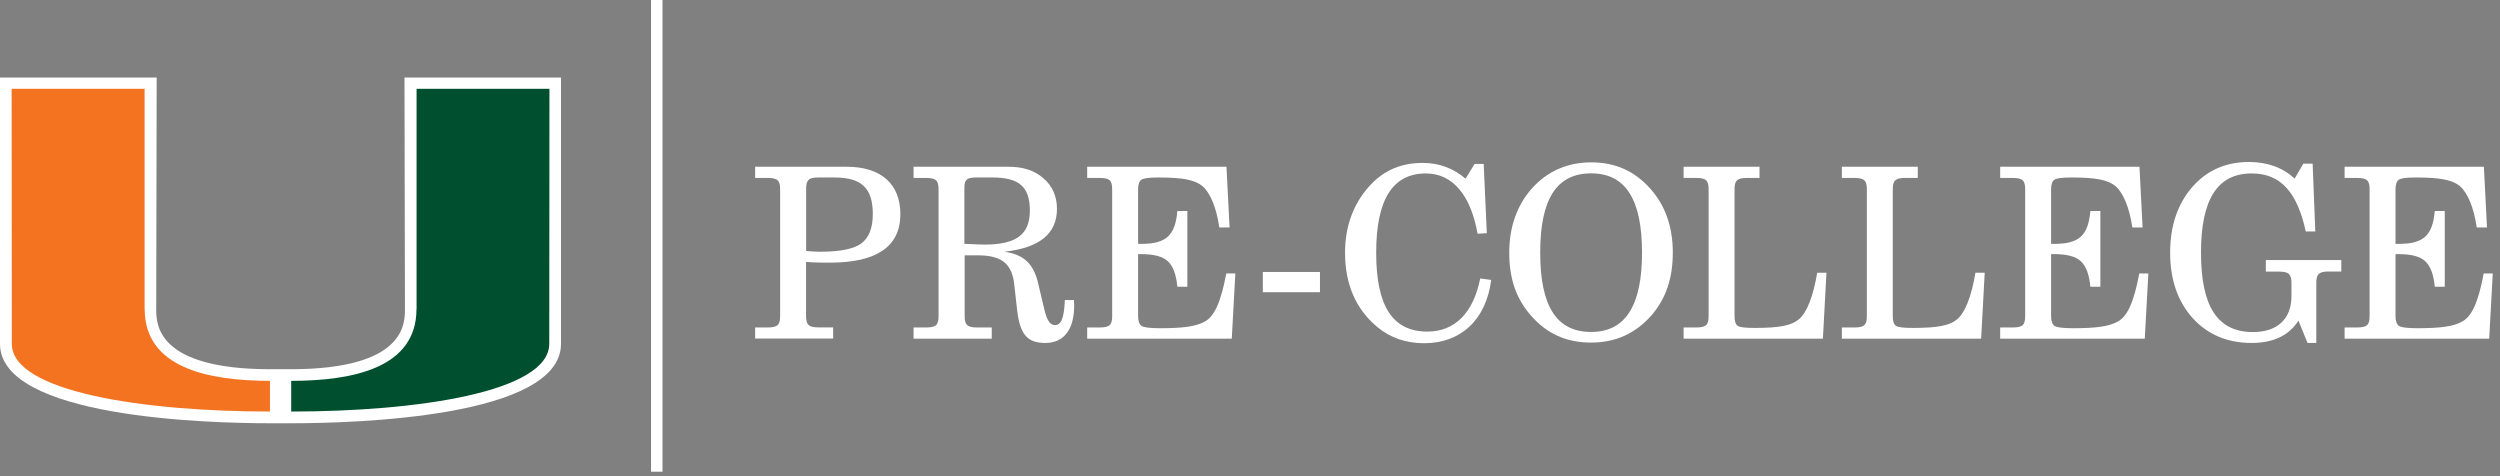
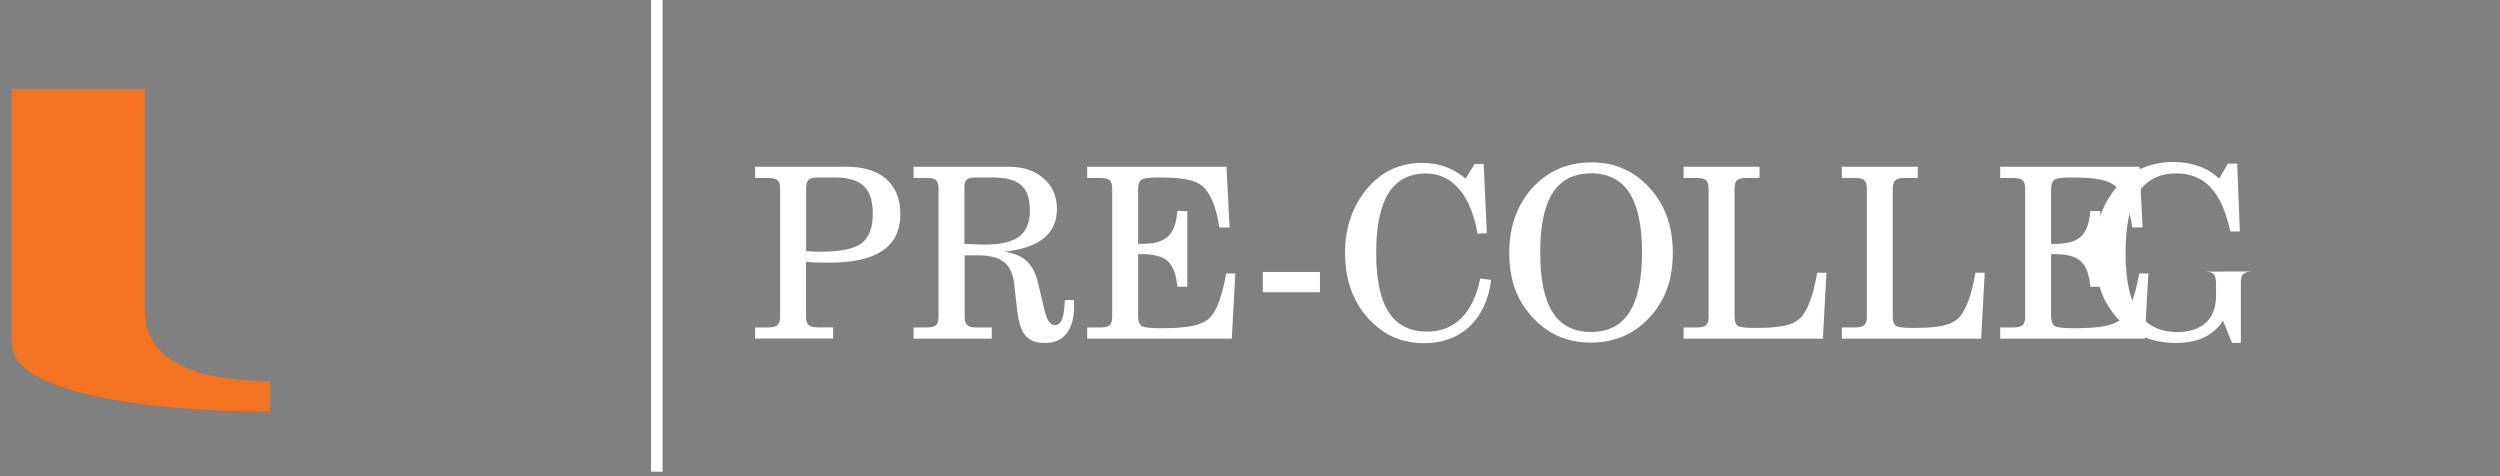
<svg xmlns="http://www.w3.org/2000/svg" id="Layer_1" version="1.1" viewBox="0 0 273 52">
  <rect x="0" y="0" width="273" height="52" fill="#808080" stroke="none" />
  <defs>
    <style>
      .st0 {
        fill: #005030;
      }

      .st1 {
        fill: #fff;
      }

      .st2 {
        fill: none;
        stroke: #fff;
        stroke-width: 1.25px;
      }

      .st3 {
        fill: #f37321;
      }
    </style>
  </defs>
  <g>
    <path class="st1" d="M82.46,36.98v-1.22h1.35c1.12,0,1.38-.29,1.38-1.25v-13.83c0-.96-.26-1.25-1.38-1.25h-1.35v-1.22h10.01c3.72,0,5.85,1.87,5.85,5.17,0,3.54-2.57,5.3-7.7,5.3-.83,0-1.66,0-2.6-.08v5.9c0,.96.29,1.25,1.35,1.25h1.61v1.22h-8.53ZM88.03,27.41c.44.03.96.08,1.51.08,2.21,0,3.72-.31,4.52-.91.83-.62,1.25-1.69,1.25-3.2,0-2.81-1.2-4-4.19-4h-1.74c-1.04,0-1.35.23-1.35,1.27v6.76Z" />
    <path class="st1" d="M99.76,36.98v-1.22h1.35c1.12,0,1.38-.29,1.38-1.25v-13.83c0-.96-.26-1.25-1.38-1.25h-1.35v-1.22h10.4c1.59,0,2.83.42,3.8,1.27.96.83,1.46,1.95,1.46,3.33,0,2.7-1.9,4.26-5.75,4.68,2.11.29,3.17,1.3,3.67,3.35l.7,2.94c.29,1.22.62,1.72,1.17,1.72.7,0,.99-.83,1.07-2.73h.99c0,.13.03.47.03.6,0,2.63-1.14,4.08-3.15,4.08s-2.78-.96-3.09-3.67l-.29-2.6c-.23-2.37-1.35-3.3-4.03-3.3h-1.4v6.63c0,.96.29,1.25,1.35,1.25h1.61v1.22h-8.53ZM105.32,26.63l1.27.05c.21,0,.39.03.88.03,3.51,0,4.99-1.09,4.99-3.72s-1.2-3.61-4.13-3.61h-1.69c-1.04,0-1.33.21-1.33,1.14v6.11Z" />
    <path class="st1" d="M118.72,36.98v-1.22h1.35c1.12,0,1.38-.29,1.38-1.25v-13.83c0-.96-.26-1.25-1.38-1.25h-1.35v-1.22h15.21l.34,6.63h-1.12c-.31-2.16-.99-3.77-1.82-4.5-.83-.7-2.16-.96-4.84-.96-1.01,0-1.64.08-1.87.26-.23.18-.34.52-.34,1.04v5.95h.36c2.7,0,3.69-.91,3.93-3.59h1.09v8.27h-1.09c-.13-1.33-.47-2.26-1.04-2.78-.55-.52-1.51-.78-2.89-.78h-.36v6.76c0,.55.13.88.36,1.07.26.18.94.26,2.05.26,2.42,0,3.85-.18,4.78-.68,1.14-.55,1.85-2.16,2.44-5.3h.99l-.39,7.12h-15.81Z" />
    <path class="st1" d="M137.9,31.91v-2.21h6.24v2.21h-6.24Z" />
    <path class="st1" d="M162.84,30.56c-.55,4.34-3.3,6.92-7.33,6.92-1.98,0-3.69-.6-5.07-1.74-2.37-1.95-3.56-4.68-3.56-8.14,0-2.63.75-4.91,2.24-6.79,1.64-2.05,3.64-3.02,6.24-3.02,1.77,0,3.33.57,4.68,1.72l.99-1.61h.99l.34,7.57-1.01.05c-.75-4.26-2.76-6.58-5.64-6.58-3.64,0-5.43,2.86-5.43,8.66s1.77,8.61,5.59,8.61c2.99,0,5.02-2.03,5.77-5.8l1.22.16Z" />
    <path class="st1" d="M167.25,20.62c1.66-1.9,3.9-2.89,6.5-2.89s4.71.91,6.45,2.86c1.66,1.85,2.47,4.19,2.47,6.99s-.73,4.97-2.29,6.81c-1.74,2-3.93,3.02-6.63,3.02s-4.86-.96-6.63-3.02c-1.59-1.85-2.31-4-2.31-6.81s.86-5.17,2.44-6.97ZM173.75,36.25c3.74,0,5.56-2.86,5.56-8.66s-1.79-8.66-5.56-8.66-5.56,2.81-5.56,8.66,1.79,8.66,5.56,8.66Z" />
    <path class="st1" d="M183.85,36.98v-1.22h1.35c1.12,0,1.38-.29,1.38-1.25v-13.83c0-.96-.26-1.25-1.38-1.25h-1.35v-1.22h8.29v1.22h-1.38c-1.07,0-1.35.29-1.35,1.25v13.83c0,.55.1.88.34,1.07.23.16.86.23,1.87.23,2.7,0,4.03-.26,4.84-.96.86-.75,1.53-2.44,1.98-5.07h1.01l-.39,7.2h-15.21Z" />
    <path class="st1" d="M201.13,36.98v-1.22h1.35c1.12,0,1.38-.29,1.38-1.25v-13.83c0-.96-.26-1.25-1.38-1.25h-1.35v-1.22h8.29v1.22h-1.38c-1.07,0-1.35.29-1.35,1.25v13.83c0,.55.1.88.34,1.07.23.16.86.23,1.87.23,2.7,0,4.03-.26,4.84-.96.86-.75,1.53-2.44,1.98-5.07h1.01l-.39,7.2h-15.21Z" />
    <path class="st1" d="M218.42,36.98v-1.22h1.35c1.12,0,1.38-.29,1.38-1.25v-13.83c0-.96-.26-1.25-1.38-1.25h-1.35v-1.22h15.21l.34,6.63h-1.12c-.31-2.16-.99-3.77-1.82-4.5-.83-.7-2.16-.96-4.84-.96-1.01,0-1.64.08-1.87.26-.23.18-.34.52-.34,1.04v5.95h.36c2.7,0,3.69-.91,3.93-3.59h1.09v8.27h-1.09c-.13-1.33-.47-2.26-1.04-2.78-.55-.52-1.51-.78-2.89-.78h-.36v6.76c0,.55.13.88.36,1.07.26.18.94.26,2.05.26,2.42,0,3.85-.18,4.78-.68,1.14-.55,1.85-2.16,2.44-5.3h.99l-.39,7.12h-15.81Z" />
-     <path class="st1" d="M247.43,29.65v-1.25h8.24v1.25h-1.38c-1.07,0-1.35.29-1.35,1.25v6.55h-.96l-.99-2.44c-1.04,1.64-2.76,2.44-5.12,2.44-2.63,0-4.78-.91-6.42-2.7-1.64-1.82-2.47-4.21-2.47-7.15s.81-5.3,2.39-7.15c1.61-1.85,3.69-2.76,6.21-2.76,1.98,0,3.72.6,4.99,1.82l.96-1.64h1.01l.29,7.41h-1.04c-.94-4.34-2.78-6.34-5.9-6.34-3.74,0-5.54,2.81-5.54,8.66s1.79,8.66,5.67,8.66c2.68,0,4.21-1.43,4.21-3.95v-1.3c0-1.07-.26-1.35-1.38-1.35h-1.43Z" />
-     <path class="st1" d="M256.03,36.98v-1.22h1.35c1.12,0,1.38-.29,1.38-1.25v-13.83c0-.96-.26-1.25-1.38-1.25h-1.35v-1.22h15.21l.34,6.63h-1.12c-.31-2.16-.99-3.77-1.82-4.5-.83-.7-2.16-.96-4.84-.96-1.01,0-1.64.08-1.87.26-.23.18-.34.52-.34,1.04v5.95h.36c2.7,0,3.69-.91,3.93-3.59h1.09v8.27h-1.09c-.13-1.33-.47-2.26-1.04-2.78-.55-.52-1.51-.78-2.89-.78h-.36v6.76c0,.55.13.88.36,1.07.26.18.94.26,2.05.26,2.42,0,3.85-.18,4.78-.68,1.14-.55,1.85-2.16,2.44-5.3h.99l-.39,7.12h-15.81Z" />
+     <path class="st1" d="M247.43,29.65v-1.25v1.25h-1.38c-1.07,0-1.35.29-1.35,1.25v6.55h-.96l-.99-2.44c-1.04,1.64-2.76,2.44-5.12,2.44-2.63,0-4.78-.91-6.42-2.7-1.64-1.82-2.47-4.21-2.47-7.15s.81-5.3,2.39-7.15c1.61-1.85,3.69-2.76,6.21-2.76,1.98,0,3.72.6,4.99,1.82l.96-1.64h1.01l.29,7.41h-1.04c-.94-4.34-2.78-6.34-5.9-6.34-3.74,0-5.54,2.81-5.54,8.66s1.79,8.66,5.67,8.66c2.68,0,4.21-1.43,4.21-3.95v-1.3c0-1.07-.26-1.35-1.38-1.35h-1.43Z" />
  </g>
-   <path class="st1" d="M44.17,8.47l.05,25.28c0,1.62,0,6.55-12.41,6.57h-1.17s-1.17,0-1.17,0c-12.41-.02-12.41-4.95-12.41-6.57l.05-25.28H0v29.08c.01,8.04,22.56,8.67,29.48,8.67h2.32c6.91,0,29.46-.63,29.46-8.67V8.47s-17.09,0-17.09,0Z" />
-   <path class="st0" d="M45.49,33.75V9.7h14.51s-.02,26.88-.02,27.84c0,5.28-14.49,7.4-28.18,7.4,0-.66,0-2.3,0-3.35,6.86-.01,13.68-1.46,13.68-7.84" />
  <path class="st3" d="M15.79,33.75V9.7H1.27s.02,26.88.02,27.84c0,5.28,14.49,7.4,28.19,7.4,0-.66,0-2.3,0-3.35-6.85-.01-13.68-1.46-13.68-7.84" />
  <line class="st2" x1="71.72" x2="71.72" y2="51.51" />
</svg>